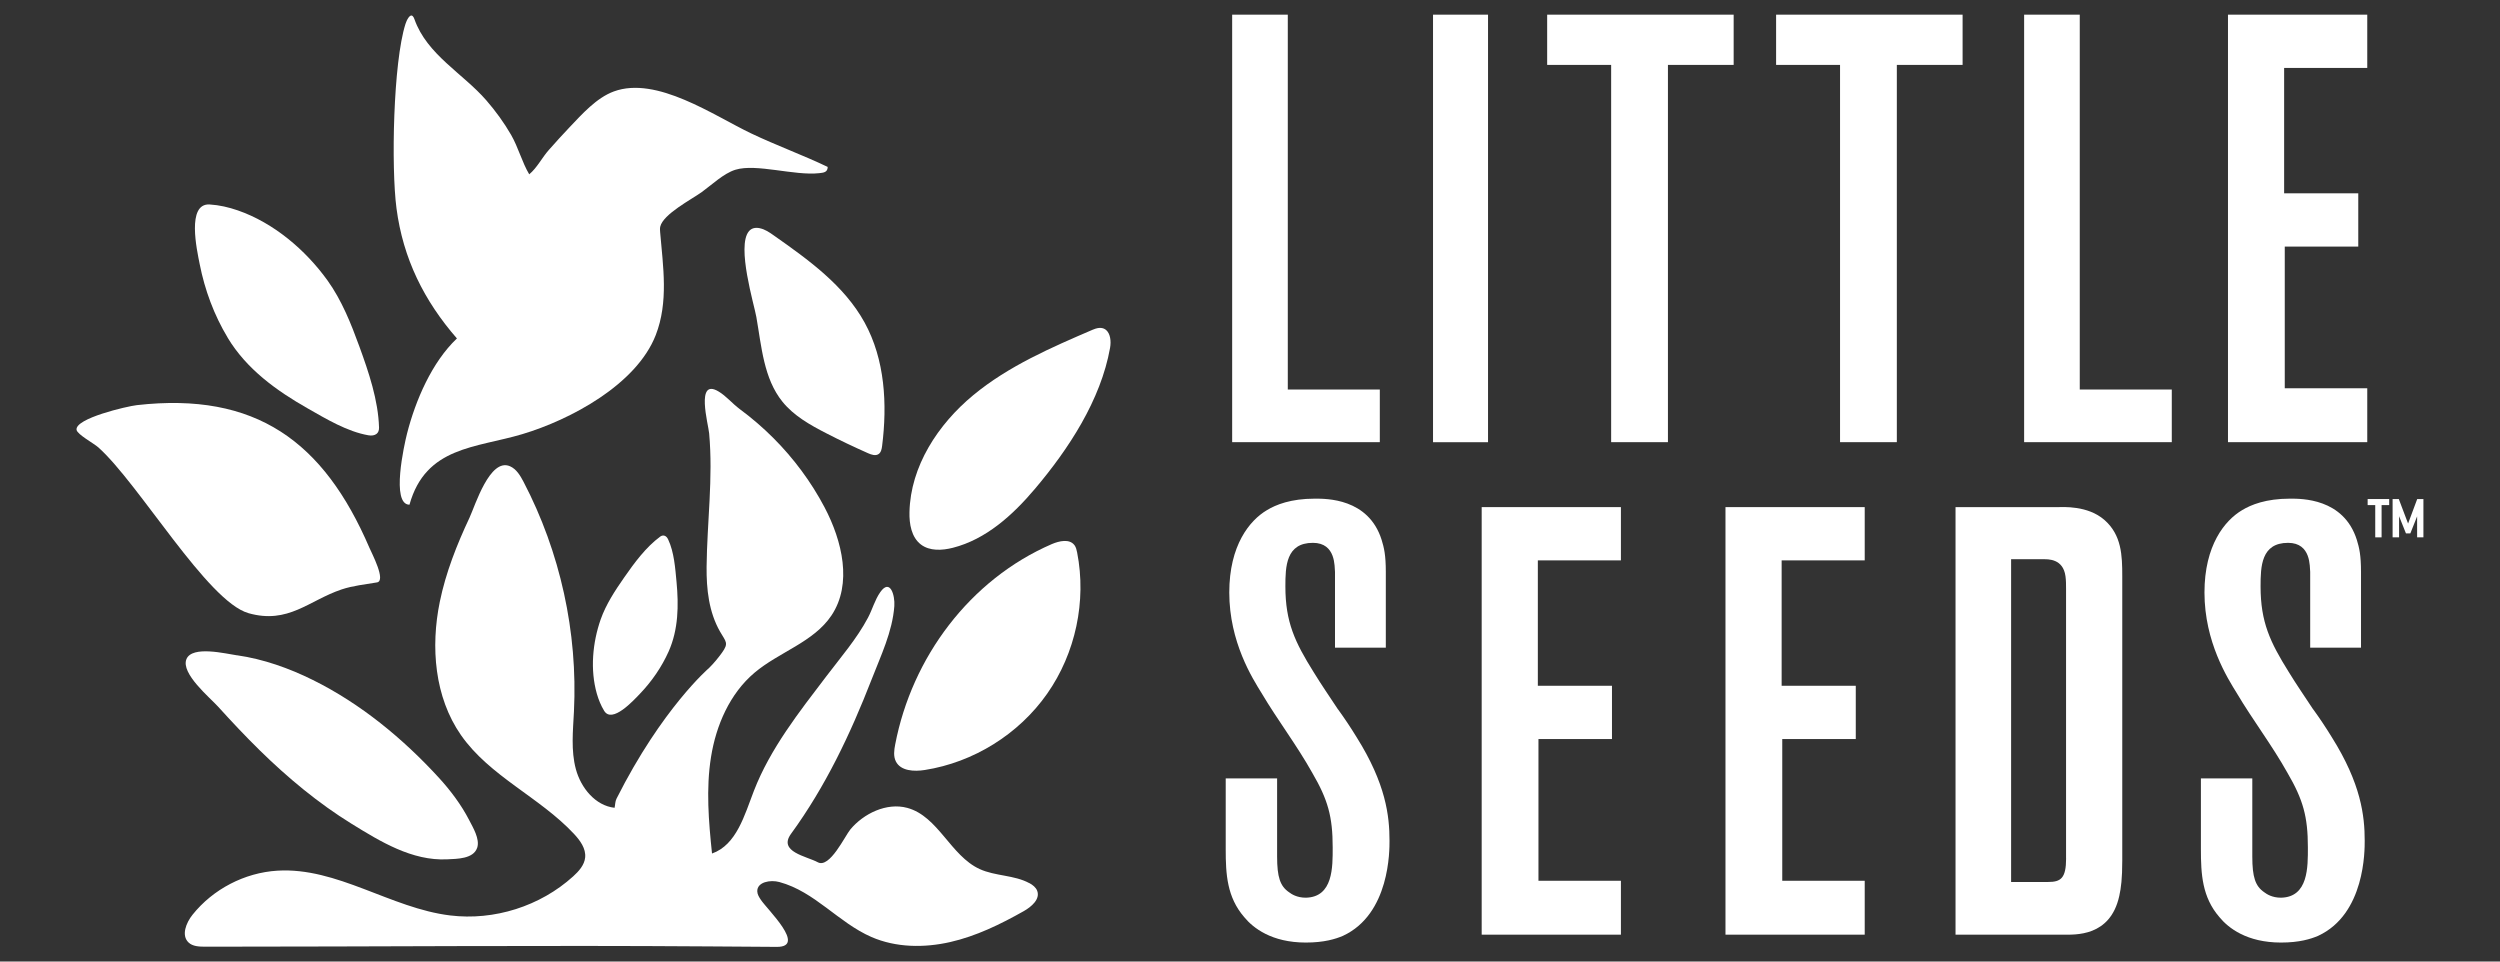
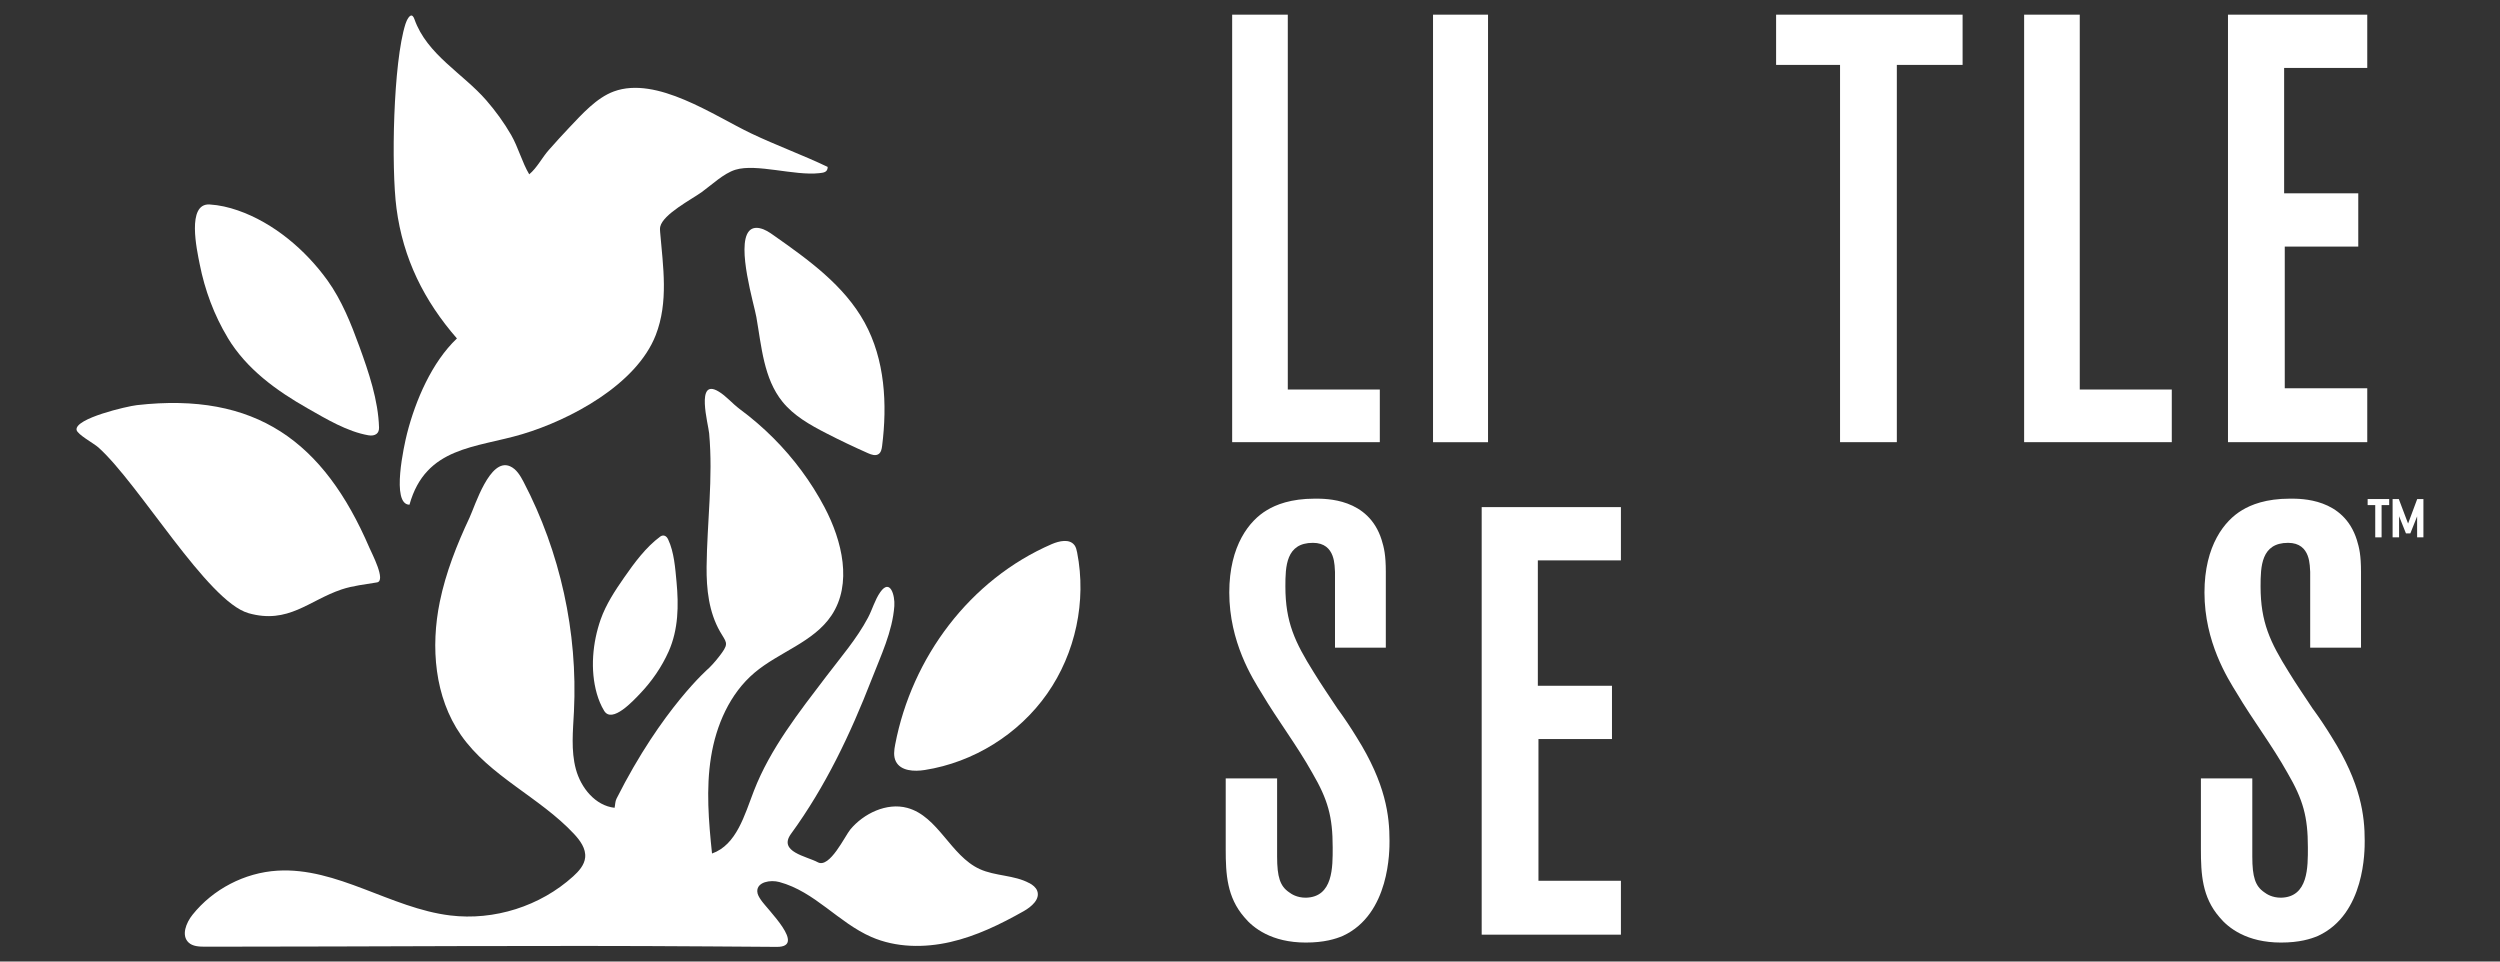
<svg xmlns="http://www.w3.org/2000/svg" viewBox="0 0 520 200" data-name="Layer 1" id="Layer_1">
  <rect x="0" y="0" width="520" height="200" fill="#333333" stroke="none" />
  <defs>
    <style>
      .cls-1 {
        fill: #fff;
      }
    </style>
  </defs>
  <g data-name="Main Horiz" id="Main_Horiz">
    <g>
      <path d="M214.11,183.7c-3.16-1.72-7.08-1.44-10.35-2.94-6.05-2.78-8.61-10.97-15.04-12.72-4.3-1.17-9.11,1.19-11.85,4.49-1.12,1.35-4.3,8.16-6.77,6.82-2.32-1.26-8.3-2.16-5.57-5.91,7.17-9.84,12.33-20.71,16.76-32.1,1.91-4.93,4.34-9.94,4.73-15.28.16-2.26-.88-5.8-2.92-2.9-1.14,1.62-1.64,3.59-2.56,5.32-2.31,4.37-5.7,8.28-8.68,12.21-5.64,7.41-11.64,15.01-15.04,23.78-1.96,5.06-3.61,11.26-8.72,13.06-.7-6.67-1.27-13.44-.21-20.07,1.06-6.63,3.91-13.18,9.03-17.52,5.12-4.33,12.29-6.35,16.02-11.92,4.39-6.56,2.25-15.5-1.43-22.49-2.8-5.32-6.43-10.2-10.68-14.45-2.16-2.16-4.49-4.16-6.95-5.98-1.55-1.14-2.78-2.7-4.45-3.69-4.79-2.85-2.1,6.85-1.93,8.71.85,9.29-.43,18.49-.53,27.78-.04,4.63.46,9.39,2.8,13.48,1.21,2.11,1.87,2.36.38,4.41-.8,1.1-1.7,2.2-2.67,3.15,0,0-9.78,8.38-19.25,27.19-.29.58-.26,1.26-.4,1.89-4-.44-7-4.14-8.05-8.03-1.05-3.89-.6-7.99-.4-12.02.81-16.47-2.85-33.13-10.48-47.74-.68-1.3-1.48-2.66-2.82-3.25-4.2-1.83-7.27,8.23-8.42,10.69-2.63,5.6-4.93,11.4-6.18,17.48-1.94,9.43-1.1,19.85,4.4,27.75,5.97,8.57,16.37,12.91,23.5,20.54,1.28,1.37,2.52,3.06,2.33,4.92-.16,1.58-1.32,2.86-2.5,3.93-6.84,6.2-16.43,9.24-25.59,8.12-12.36-1.51-23.51-10.08-35.94-9.31-6.81.42-13.38,3.84-17.64,9.17-1.34,1.68-2.38,4.3-.82,5.77.86.81,2.16.86,3.33.87.31,0,.63,0,.94,0,34.63,0,69.29-.31,103.91-.06,4.72.03,9.44.07,14.16.1,6.27.04-1.95-7.74-3.31-9.8-.36-.54-.73-1.12-.74-1.77-.04-1.93,2.73-2.43,4.59-1.92,7.39,1.99,12.29,8.45,19.17,11.44,5.09,2.21,10.93,2.28,16.35,1.05,5.42-1.23,10.47-3.7,15.31-6.43,1.61-.91,3.45-2.48,2.81-4.22-.27-.73-.94-1.24-1.62-1.61Z" class="cls-1" />
      <path d="M95.03,70.41c-5.19,4.92-8.59,12.83-10.36,19.75-.58,2.28-3.39,14.79.5,14.82,3.38-12.13,13.84-11.79,23.48-14.68,10.02-3,23.73-10.31,27.74-20.59,2.69-6.9,1.53-14.25.92-21.42-.03-.38-.06-.77.02-1.14.58-2.6,6.55-5.7,8.6-7.17,2.06-1.48,4.57-3.91,7.03-4.67,4.35-1.34,12.32,1.29,17.44.71.84-.1,1.76-.14,1.76-1.3-5.21-2.49-10.69-4.48-15.92-6.97-7.8-3.72-19.65-12-28.56-8.73-3.62,1.33-6.64,4.75-9.23,7.47-1.46,1.53-2.88,3.11-4.28,4.69-1.43,1.6-2.44,3.71-4.09,5.08-1.5-2.52-2.27-5.59-3.76-8.19-1.47-2.55-3.21-4.94-5.14-7.17-4.89-5.64-12.37-9.52-14.97-16.89-.11-.32-.23-.53-.36-.65-.6-.58-1.29.92-1.51,1.62-2.56,8.01-2.99,29.82-1.87,38.35,1.37,10.47,5.74,19.23,12.58,27.08Z" class="cls-1" />
      <path d="M51.68,127.54c8.3,2.35,12.56-2.65,19.38-4.94,2.36-.79,4.92-1.04,7.36-1.46,1.94-.33-1.09-6.05-1.58-7.2-9.52-22.14-23.65-32.47-48.38-29.67-2.01.23-12.94,2.76-12.53,5.15.17.97,3.59,2.8,4.53,3.64,8.49,7.6,22.69,32.05,31.21,34.47Z" class="cls-1" />
-       <path d="M49.3,136.31c-2.27-.32-9.33-2.1-10.52.79-1.22,2.98,4.91,8.03,6.58,9.88,2.82,3.11,5.7,6.18,8.7,9.12,5.8,5.69,12.21,11.01,19.03,15.22,5.99,3.7,12.61,7.78,19.92,7.42,2.03-.1,5.43-.07,6.23-2.37,0-.02.01-.03.02-.05.59-1.8-.9-4.23-1.68-5.75-1.64-3.19-3.92-6.2-6.26-8.76-7.48-8.17-16.3-15.45-26.26-20.38-4.95-2.45-10.26-4.34-15.75-5.13Z" class="cls-1" />
      <path d="M158.06,47.47c-1.06-.22-1.8.04-2.3.65-2.58,3.12,1.12,15.28,1.56,17.81,1.08,6.14,1.52,12.81,5.45,17.65,2.35,2.9,5.71,4.8,9.04,6.51,2.87,1.48,5.79,2.87,8.75,4.18.7.31,1.55.6,2.18.18.53-.36.66-1.06.74-1.7,1.1-8.71.59-17.96-3.64-25.66-4.24-7.72-11.69-13.06-18.89-18.12-.89-.63-1.82-1.27-2.88-1.49Z" class="cls-1" />
      <path d="M223.49,113.4s-.02-.03-.04-.05c-1.03-1.31-3.12-.84-4.67-.18-17.05,7.38-29.11,23.57-32.58,41.68-.23,1.18-.4,2.46.14,3.53,1.01,2,3.8,2.13,6.01,1.78,10.15-1.59,19.56-7.45,25.46-15.87,5.9-8.41,8.21-19.26,6.24-29.34-.11-.55-.23-1.11-.56-1.56Z" class="cls-1" />
-       <path d="M227.4,68.53c-8.75,3.76-17.63,7.6-24.97,13.67-7.34,6.07-13.05,14.8-13.26,24.32-.06,2.47.41,5.23,2.37,6.73,1.83,1.4,4.41,1.26,6.65.69,6.89-1.75,12.46-6.8,17.05-12.23,7.01-8.28,13.72-18.49,15.65-29.34.26-1.45.04-2.94-.77-3.68-.58-.54-1.48-.69-2.72-.15Z" class="cls-1" />
      <path d="M47.35,70.24c3.94,6.54,10.14,11.01,16.67,14.72,3.83,2.18,8.21,4.82,12.61,5.58.68.12,1.3.03,1.71-.31.32-.26.51-.68.5-1.28-.16-5.7-2.15-11.54-4.08-16.85-1.72-4.73-3.68-9.65-6.64-13.77-4.57-6.35-11.21-11.99-18.66-14.57-1.88-.65-3.85-1.11-5.84-1.23-4.86-.3-2.65,9.55-2.08,12.43,1.05,5.34,3,10.6,5.81,15.26Z" class="cls-1" />
      <path d="M138.17,111.42c-.26-.07-.56-.02-.87.21-2.99,2.22-5.37,5.47-7.48,8.5-1.88,2.69-3.78,5.59-4.88,8.71-1.69,4.82-2.21,10.49-.8,15.44.36,1.25.85,2.47,1.53,3.58,1.66,2.71,6.1-2.16,7.43-3.55,2.46-2.56,4.54-5.58,5.99-8.83,2.02-4.56,2.09-9.55,1.63-14.43-.27-2.87-.5-6.2-1.74-8.84-.19-.41-.47-.71-.81-.8Z" class="cls-1" />
      <polygon points="287 81.02 267.86 81.02 267.86 3.05 256.29 3.05 256.29 91.97 287 91.97 287 81.02" class="cls-1" />
      <rect height="88.93" width="11.44" y="3.05" x="298.07" class="cls-1" />
-       <polygon points="360.6 3.05 321.81 3.05 321.81 13.5 335.12 13.5 335.12 91.97 346.93 91.97 346.93 13.5 360.6 13.5 360.6 3.05" class="cls-1" />
      <polygon points="408.22 3.05 369.43 3.05 369.43 13.5 382.73 13.5 382.73 91.97 394.54 91.97 394.54 13.5 408.22 13.5 408.22 3.05" class="cls-1" />
      <polygon points="432.59 3.05 421.02 3.05 421.02 91.97 451.73 91.97 451.73 81.02 432.59 81.02 432.59 3.05" class="cls-1" />
      <polygon points="463.42 91.97 492.39 91.97 492.39 80.76 475.23 80.76 475.23 51.29 490.52 51.29 490.52 40.21 475.1 40.21 475.1 14.13 492.39 14.13 492.39 3.05 463.42 3.05 463.42 91.97" class="cls-1" />
      <path d="M278.3,147.55c-1.74-2.64-3.48-5.16-5.1-7.81-3.85-6.17-5.84-10.33-5.84-17.76,0-4.16.12-9.07,5.72-9.07,4.85,0,4.48,5.04,4.6,6.05v15.75h10.57v-15.75c0-3.53-.37-5.04-.87-6.67-2.74-8.69-11.56-8.57-13.92-8.57-4.97,0-8.08,1.26-9.94,2.39-3.61,2.14-7.83,7.31-7.83,17.13,0,10.33,4.85,17.89,6.71,20.91,3.36,5.67,7.33,10.83,10.57,16.63,3.23,5.54,4.23,9.07,4.23,15.49,0,4.03.12,10.33-5.59,10.45-1.87,0-2.99-.76-3.48-1.13-1.86-1.26-2.49-3.15-2.49-7.43v-16.25h-10.69v14.74c0,5.16.25,9.95,3.85,14.11,1.86,2.27,5.72,5.29,12.81,5.29,3.85,0,6.21-.75,7.71-1.39,9.82-4.53,9.7-17.89,9.7-19.78,0-5.17-.75-11.84-6.84-21.54-1.24-2.02-2.49-3.9-3.86-5.79Z" class="cls-1" />
      <polygon points="308.19 194.41 337.15 194.41 337.15 183.2 320 183.2 320 153.72 335.29 153.72 335.29 142.64 319.87 142.64 319.87 116.56 337.15 116.56 337.15 105.48 308.19 105.48 308.19 194.41" class="cls-1" />
-       <polygon points="358.9 194.41 387.86 194.41 387.86 183.2 370.71 183.2 370.71 153.72 386 153.72 386 142.64 370.58 142.64 370.58 116.56 387.86 116.56 387.86 105.48 358.9 105.48 358.9 194.41" class="cls-1" />
-       <path d="M428.01,105.48h-21.26v88.93h22.25c2.61,0,9.94.5,11.81-8.06.37-1.64.62-3.65.62-7.31v-59.2c0-4.28-.12-8.57-3.73-11.71-3.48-3.02-8.58-2.65-9.7-2.65ZM429.75,178.54c0,4.16-1.12,4.91-3.73,4.91h-7.71v-67.13h6.71c.99,0,4.1-.13,4.6,3.53.12.88.12,1.76.12,2.65v56.05Z" class="cls-1" />
      <path d="M481.14,147.55c-1.74-2.64-3.48-5.16-5.1-7.81-3.85-6.17-5.84-10.33-5.84-17.76,0-4.16.12-9.07,5.72-9.07,4.85,0,4.48,5.04,4.6,6.05v15.75h10.57v-15.75c0-3.53-.37-5.04-.87-6.67-2.74-8.69-11.56-8.57-13.92-8.57-4.97,0-8.08,1.26-9.94,2.39-3.61,2.14-7.83,7.31-7.83,17.13,0,10.33,4.85,17.89,6.71,20.91,3.36,5.67,7.33,10.83,10.57,16.63,3.23,5.54,4.23,9.07,4.23,15.49,0,4.03.12,10.33-5.59,10.45-1.87,0-2.99-.76-3.48-1.13-1.86-1.26-2.49-3.15-2.49-7.43v-16.25h-10.69v14.74c0,5.16.25,9.95,3.85,14.11,1.86,2.27,5.72,5.29,12.81,5.29,3.85,0,6.21-.75,7.71-1.39,9.82-4.53,9.7-17.89,9.7-19.78,0-5.17-.75-11.84-6.84-21.54-1.24-2.02-2.49-3.9-3.86-5.79Z" class="cls-1" />
      <polygon points="492.47 105.06 494.05 105.06 494.05 111.77 495.37 111.77 495.37 105.06 496.95 105.06 496.95 103.8 492.47 103.8 492.47 105.06" class="cls-1" />
      <polygon points="502.78 103.8 500.88 108.9 498.95 103.8 497.66 103.8 497.66 111.77 499.01 111.77 499.01 107.37 500.44 110.95 501.35 110.95 502.76 107.4 502.76 111.77 504.07 111.77 504.07 103.8 502.78 103.8" class="cls-1" />
    </g>
  </g>
</svg>